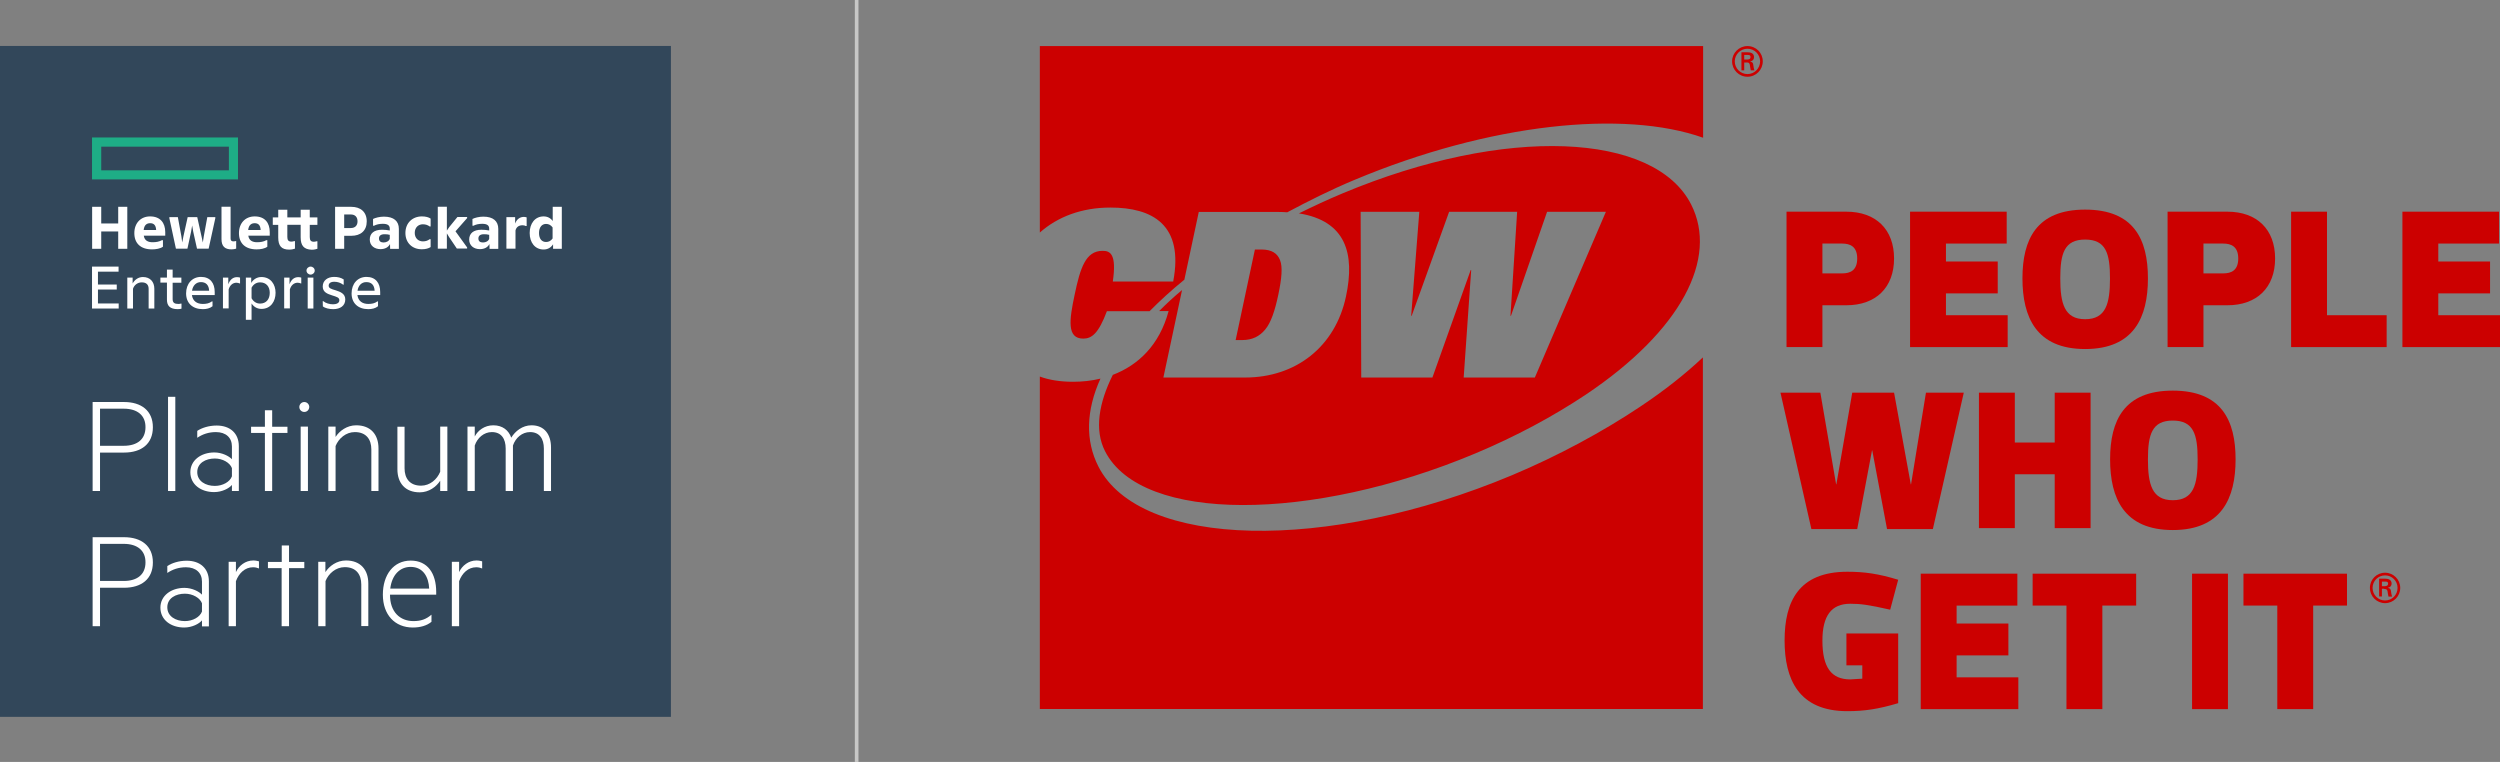
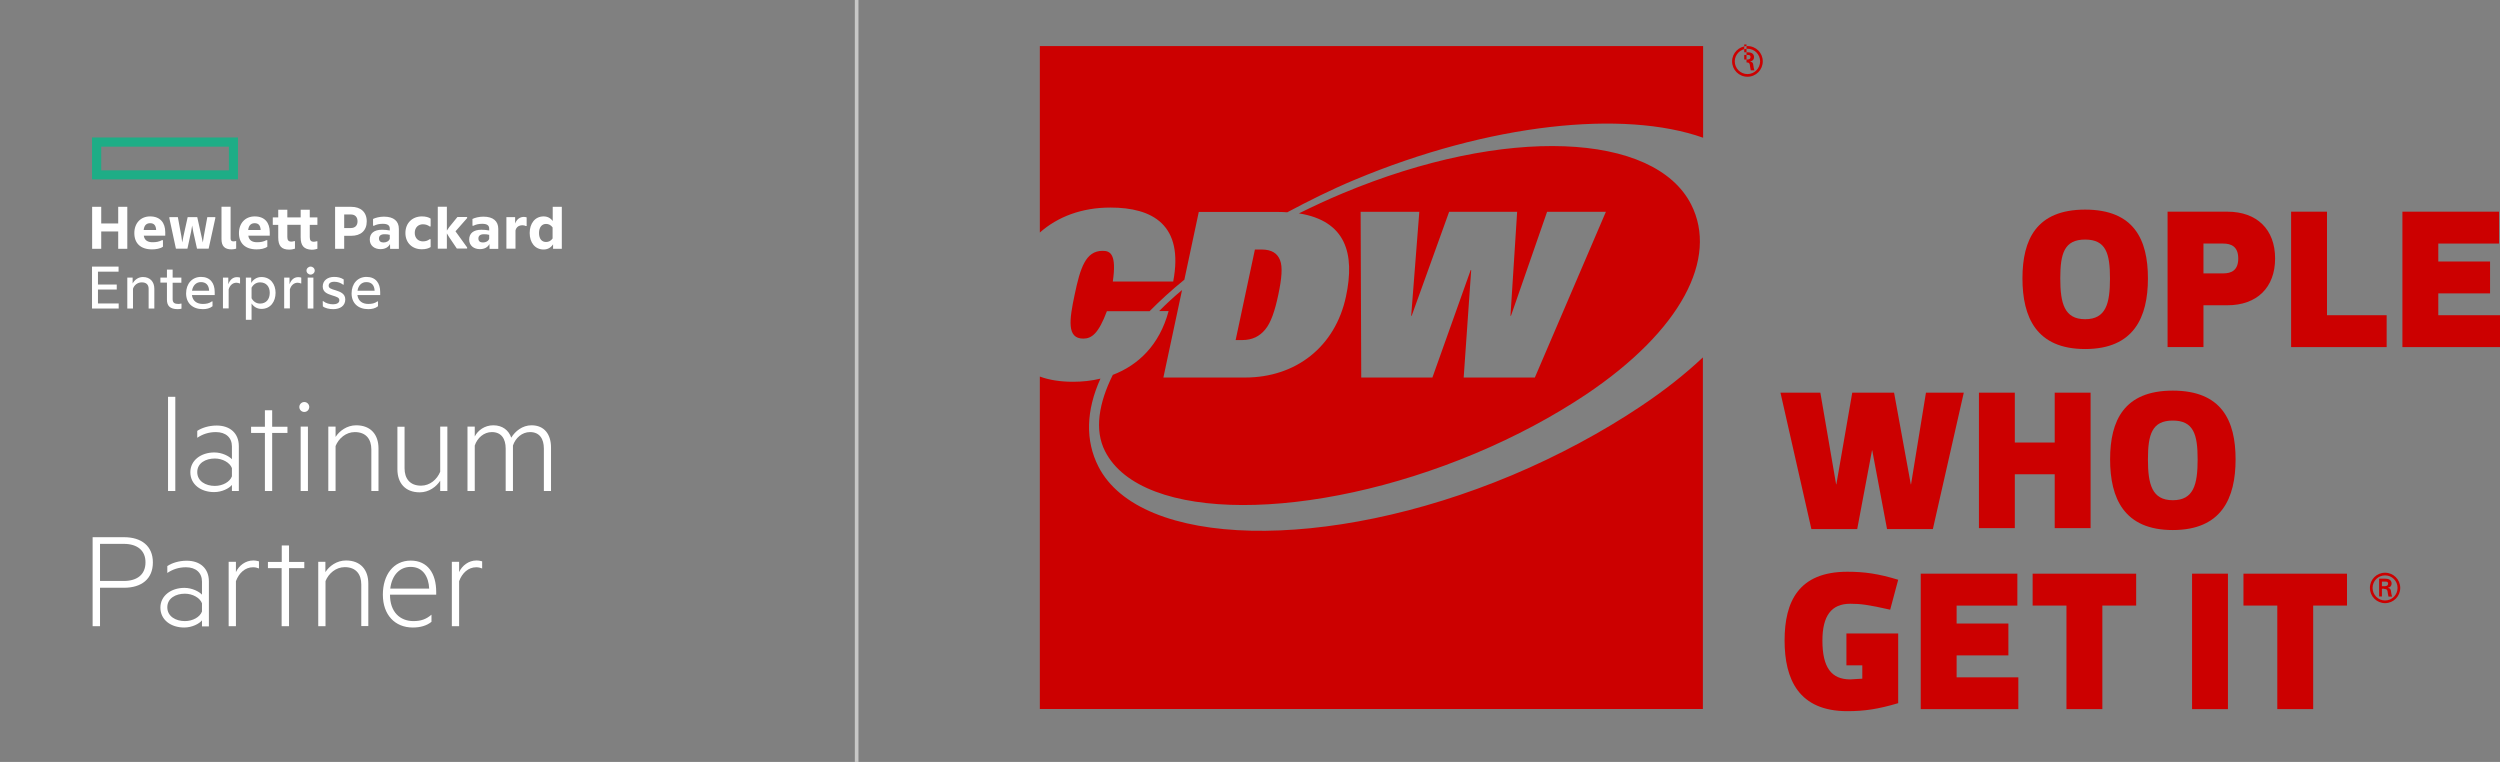
<svg xmlns="http://www.w3.org/2000/svg" version="1.1" id="Layer_1" x="0px" y="0px" viewBox="0 0 2062.1 628.5" style="enable-background:new 0 0 2062.1 628.5;" xml:space="preserve">
  <rect x="0" y="0" width="2062.1" height="628.5" fill="#808080" stroke="none" />
  <style type="text/css">
	.st0{fill:#32475A;}
	.st1{fill:#1EAD86;}
	.st2{fill:#FFFFFF;}
	.st3{fill:#CC0000;}
	.st4{fill:none;stroke:#C7C7C6;stroke-width:3;stroke-miterlimit:10;}
</style>
  <g>
-     <rect y="37.9" class="st0" width="553.4" height="553.4" />
    <g>
      <path id="element" class="st1" d="M75.9,113.4V148l0,0h120.4v-34.6H75.9z M188.8,140.5H83.5v-19.5h105.3V140.5z" />
      <path class="st2" d="M97.8,219.9v4.2H80.8v10.6h15.5v4.1H80.8v11.5h17.1v4.2H75.9v-34.6L97.8,219.9L97.8,219.9z M109.7,254.5H105    V229h4.4v4.8c1.8-3.2,4.8-5.3,8.5-5.3c5.9,0,9.4,3.9,9.4,9.7v16.3h-4.7v-16.2c0-3.4-1.8-5.4-5.7-5.4c-3.4,0-6.3,2.3-7.2,5.3V254.5    z M146.6,255c-6.4,0-8.9-2.8-8.9-7.8v-14.1h-5.4V229h5.4v-6.6h4.7v6.6h7.2v4.2h-7.2v13.6c0,3,1.7,3.9,4.7,3.9    c0.8,0,1.5-0.1,2.2-0.3h0.4v4.2C149,254.8,148,255,146.6,255z M167.3,255c-8.5,0-13.8-5-13.8-13c0-8,5-13.6,12.3-13.6    c7.5,0,11.3,5,11.3,12.5v2.5h-18.8c0.7,5,4.2,7.3,9,7.3c3,0,5.3-0.5,7.5-2.1h0.5v4C173.1,254.4,170.2,255,167.3,255z M158.4,239.8    h14.1c-0.2-4.6-2.6-7.1-6.7-7.1C161.8,232.6,159,235.6,158.4,239.8z M197.7,233.8c-0.7-0.3-1.7-0.6-2.7-0.6c-3,0-5.4,2.1-6.4,5.5    v15.7h-4.7V229h4.4v5.5c1.5-4.2,4.2-5.9,7.2-5.9c1.1,0,2.1,0.2,2.5,0.4v4.8L197.7,233.8L197.7,233.8z M207.5,250.3v13.5h-4.7V229    h4.4v4.4c1.5-2.6,4.4-4.9,8.4-4.9c7.7,0,11.7,6.1,11.7,13c0,7.1-4,13.3-11.7,13.3C211.9,254.8,209.1,252.8,207.5,250.3z     M222.5,241.5c0-5.1-2.9-8.6-8-8.6c-3,0-5.5,1.6-7,4.4v8.7c1.5,2.7,3.9,4.4,7,4.4C219.6,250.4,222.5,246.8,222.5,241.5z     M248.2,233.8c-0.7-0.3-1.7-0.6-2.7-0.6c-3,0-5.4,2.1-6.4,5.5v15.7h-4.7V229h4.4v5.5c1.5-4.2,4.2-5.9,7.2-5.9    c1.1,0,2.1,0.2,2.5,0.4v4.8L248.2,233.8L248.2,233.8z M256.2,226.5c-1.8,0-3.4-1.5-3.4-3.3c0-1.8,1.6-3.3,3.4-3.3    c1.8,0,3.4,1.4,3.4,3.3C259.6,225,258,226.5,256.2,226.5z M258.5,254.5h-4.7V229h4.7V254.5z M266.2,248.4h0.4    c2.1,1.7,5.2,2.6,8.1,2.6c2.8,0,5.2-1,5.2-3.3c0-2.3-2-2.8-6.1-4.1c-3.6-1.2-7.6-2.5-7.6-7.3c0-5,4.1-7.9,9.4-7.9    c3,0,5.6,0.6,7.9,2.1v4.3h-0.5c-2-1.5-4.4-2.4-7.3-2.4c-3,0-4.6,1.3-4.6,3.2c0,2.1,1.8,2.7,5.9,3.9c3.7,1.2,7.8,2.7,7.8,7.5    c0,5.3-4.3,8-9.9,8c-3.4,0-6.8-0.8-8.6-2.3L266.2,248.4L266.2,248.4z M303.8,255c-8.5,0-13.8-5-13.8-13c0-8,5-13.6,12.3-13.6    c7.5,0,11.3,5,11.3,12.5v2.5h-18.8c0.7,5,4.2,7.3,9,7.3c3,0,5.3-0.5,7.5-2.1h0.5v4C309.6,254.4,306.7,255,303.8,255z M294.9,239.8    H309c-0.2-4.6-2.6-7.1-6.7-7.1C298.2,232.6,295.5,235.6,294.9,239.8z M105,170.6v34.6h-7.5v-14.3h-14v14.3h-7.5v-34.6h7.5v13.7h14    v-13.7H105z M125.4,205.7c-9.5,0-14.6-5.1-14.6-13.4c0-8.3,5.3-13.8,13-13.8c8.3,0,12.5,5.2,12.5,13v2.9h-17.7    c0.6,4.3,3.9,5.4,7.2,5.4c3,0,5.3-0.4,7.8-1.7h0.8v5.4C132.2,205.1,128.6,205.7,125.4,205.7z M118.5,189.7h10.3    c-0.2-3.9-1.9-5.6-4.9-5.6C121.3,184.1,119,185.3,118.5,189.7z M145.1,205.1l-5.4-25.1v-0.9h7l2.9,15.8l0.7,5.1l1-5.1l3.5-15.8    h7.9l3.5,15.8l1.1,5.1l0.8-5.1l2.9-15.8h6.6v0.9l-5.5,25.1h-9.6l-3.1-13.9l-0.9-5.2l-0.9,5.2l-3,13.9H145.1z M191,205.7    c-5.5,0-8.3-2.5-8.3-8.5v-26.7h7.5v26.2c0,1.8,0.8,2.4,2.5,2.4c0.6,0,1.4-0.2,2-0.3h0.1v6.3C194,205.4,192.4,205.7,191,205.7z     M211.7,205.7c-9.5,0-14.6-5.1-14.6-13.4c0-8.3,5.3-13.8,13-13.8c8.3,0,12.4,5.2,12.4,13v2.9h-17.7c0.6,4.3,3.9,5.4,7.2,5.4    c3,0,5.3-0.4,7.7-1.7h0.8v5.4C218.4,205.1,214.9,205.7,211.7,205.7z M204.7,189.7h10.3c-0.2-3.9-1.9-5.6-4.9-5.6    C207.6,184.1,205.2,185.3,204.7,189.7z M248,195.7v-10.3h-11v10c0,2.7,0.9,3.9,3.4,3.9c0.7,0,1.7-0.2,2.2-0.4h0.7v6.2    c-1,0.3-2.5,0.8-4.7,0.8c-6.4,0-9.1-3-9.1-10.1v-10.3H225v-6.2h4.5v-6.3h7.5v6.3h11v-6.3h7.5v6.3h6.3v6.2h-6.3v10    c0,2.7,0.9,3.9,3.4,3.9c0.7,0,1.7-0.2,2.2-0.4h0.7v6.2c-1,0.3-2.5,0.8-4.7,0.8C250.7,205.7,248,202.7,248,195.7z M283.9,194.5    v10.7h-7.5v-34.6h13.4c7.6,0,12.7,4.2,12.7,12c0,7.7-5,11.9-12.7,11.9L283.9,194.5L283.9,194.5z M289.3,176.9h-5.4v11.2h5.4    c3.8,0,5.6-2.3,5.6-5.5C294.9,179.2,293.1,176.9,289.3,176.9z M321.7,201.3c-1.5,2.9-4.4,4.2-7.9,4.2c-4.8,0-8.8-2.8-8.8-7.9    c0-5.1,3.5-8.1,10.1-8.1c2.2,0,4.3,0.2,6.4,0.6v-1.5c0-2.8-1.9-4-5.8-4c-2.9,0-5.3,0.6-7.2,1.6h-0.8v-5.6c2-1,5.5-1.9,9-1.9    c8.1,0,12.3,3.7,12.3,10.1v16.5h-7.2L321.7,201.3L321.7,201.3z M321.5,197v-3.3c-1.3-0.4-2.9-0.5-4.3-0.5c-3,0-4.6,1.2-4.6,3.5    c0,2.4,1.6,3.3,3.8,3.3C318.7,200,320.8,198.9,321.5,197z M334.4,192.2c0-8.4,5.9-13.7,13.6-13.7c3.2,0,5.6,0.7,7.2,1.8v6.5h-0.8    c-1.6-1.2-3.4-1.8-5.6-1.8c-3.7,0-6.7,2.6-6.7,7.1c0,4.4,3,7,6.7,7c2.3,0,4-0.6,5.6-1.8h0.8v6.5c-1.7,1.1-4.1,1.8-7.2,1.8    C340.3,205.7,334.4,200.5,334.4,192.2z M368.6,192.5v12.6h-7.5v-34.6h7.5v19.7l1.8-2.7l6.9-8.5h8v0.9l-9.6,10.9l9.6,13.3v0.9h-8.5    l-6.4-9.5L368.6,192.5z M403.7,201.3c-1.5,2.9-4.4,4.2-7.9,4.2c-4.8,0-8.8-2.8-8.8-7.9c0-5.1,3.5-8.1,10.1-8.1    c2.2,0,4.3,0.2,6.4,0.6v-1.5c0-2.8-1.9-4-5.8-4c-2.9,0-5.3,0.6-7.2,1.6h-0.8v-5.6c2-1,5.5-1.9,9-1.9c8.1,0,12.3,3.7,12.3,10.1    v16.5h-7.2L403.7,201.3L403.7,201.3z M403.5,197v-3.3c-1.3-0.4-2.9-0.5-4.3-0.5c-3,0-4.6,1.2-4.6,3.5c0,2.4,1.5,3.3,3.8,3.3    C400.7,200,402.8,198.9,403.5,197z M424.9,184.4c1.4-3.9,4.3-5.5,7.3-5.5c1,0,1.8,0.3,2.2,0.4v7.1h-0.8c-0.8-0.4-1.5-0.6-2.6-0.6    c-3,0-5.1,1.4-5.8,4.3v15h-7.5v-26h7.2L424.9,184.4L424.9,184.4z M456.2,201.5c-1.7,2.7-4.4,4.3-7.8,4.3    c-7.1,0-11.5-5.7-11.5-13.6c0-7.9,4.4-13.7,11.5-13.7c3.2,0,5.8,1.4,7.5,3.8v-11.7h7.5v34.6h-7.2L456.2,201.5L456.2,201.5z     M455.8,196.7v-9.1c-1.4-2-3.3-2.9-5.4-2.9c-3.4,0-5.8,2.7-5.8,7.5c0,4.8,2.3,7.4,5.8,7.4C452.6,199.6,454.4,198.7,455.8,196.7z" />
    </g>
    <g>
-       <path class="st2" d="M82.5,373.3V405h-6.1v-73.4h25.9c14.3,0,23.8,7.2,23.8,20.8c0,13.7-9.4,20.9-23.8,20.9H82.5z M102.1,337.1    H82.5v30.6h19.6c11.4,0,17.9-5.6,17.9-15.3C120.1,342.8,113.5,337.1,102.1,337.1z" />
      <path class="st2" d="M144.6,405h-6v-77.7h6V405z" />
      <path class="st2" d="M191.3,368.2c0-7.2-5-11.8-13.2-11.8c-6.1,0-11.1,1.8-15.4,4.7v-5.7c3.6-2.4,9.4-4.4,16-4.4    c11.2,0,18.3,6.5,18.3,17V405h-5.7v-5c-2.3,2.8-8.1,5.9-14.7,5.9c-10.8,0-19.6-6.2-19.6-16.4c0-9.8,8.8-16.3,19.8-16.3    c6.3,0,12.1,3,14.5,5.6V368.2z M191.3,386.1c-1.7-4.5-7.7-7.9-14.1-7.9c-7.5,0-14.5,3.7-14.5,11.2c0,7.5,6.9,11.4,14.5,11.4    c6.5,0,12.4-3.3,14.1-7.9V386.1z" />
      <path class="st2" d="M224.5,405h-6v-47.9h-11.4v-5.1h11.4v-13.6h6v13.6h12.6v5.1h-12.6V405z" />
      <path class="st2" d="M251,339.8c-2.3,0-4.1-1.8-4.1-4.1c0-2.2,1.8-4.1,4.1-4.1s4.1,1.9,4.1,4.1C255,338.1,253.2,339.8,251,339.8z     M254,405h-6v-53.1h6V405z" />
      <path class="st2" d="M270.8,351.9h6v8.5c3.2-5,9.4-9.6,17-9.6c12.1,0,18.4,7.8,18.4,19V405h-5.9v-34.3c0-8.2-4.2-14.3-13.6-14.3    c-7.3,0-13.3,5.1-15.9,11.5V405h-6V351.9z" />
      <path class="st2" d="M369,405h-5.9v-8.5c-3.2,5-9.3,9.6-16.9,9.6c-12.1,0-18.4-7.8-18.4-19v-35.1h5.9v34.3    c0,8.2,4.2,14.3,13.6,14.3c7.3,0,13.2-5.1,15.8-11.5v-37.2h5.9V405z" />
      <path class="st2" d="M438.4,350.8c10.8,0,16.1,7.7,16.1,18.3V405h-5.9v-35c0-8.1-3.6-13.6-11.4-13.6c-6.6,0-12,4.8-14.1,11.1V405    h-6v-35c0-8.1-3.6-13.6-11.4-13.6c-6.6,0-12,4.8-14.1,11.1V405h-6v-53.1h6v8.1c2.6-5,8.1-9.2,15.3-9.2c7.7,0,12.7,4.2,14.8,10.2    C424.9,355.7,430.9,350.8,438.4,350.8z" />
    </g>
    <g>
      <path class="st2" d="M82.5,484.8v31.7h-6.1v-73.4h25.9c14.3,0,23.8,7.2,23.8,20.8c0,13.7-9.4,20.9-23.8,20.9H82.5z M102.1,448.6    H82.5v30.6h19.6c11.4,0,17.9-5.6,17.9-15.3C120.1,454.3,113.5,448.6,102.1,448.6z" />
      <path class="st2" d="M166.6,479.7c0-7.2-5-11.8-13.2-11.8c-6.1,0-11.1,1.8-15.4,4.7v-5.7c3.6-2.4,9.4-4.4,16-4.4    c11.2,0,18.3,6.5,18.3,17v37.2h-5.7v-5c-2.3,2.8-8.1,5.9-14.7,5.9c-10.8,0-19.6-6.2-19.6-16.4c0-9.8,8.8-16.3,19.8-16.3    c6.3,0,12.1,3,14.5,5.6V479.7z M166.6,497.6c-1.7-4.5-7.7-7.9-14.1-7.9c-7.5,0-14.5,3.7-14.5,11.2c0,7.5,6.9,11.4,14.5,11.4    c6.5,0,12.4-3.3,14.1-7.9V497.6z" />
      <path class="st2" d="M213.6,468.9c-1.4-0.6-3-1-4.9-1c-6.5,0-11.6,4.7-14.1,11.5v37.1h-6v-53.1h6v8.5c2.4-5.3,7.8-9.6,14.3-9.6    c2,0,3.5,0.4,4.7,0.7V468.9z" />
      <path class="st2" d="M238.3,516.5h-6v-47.9H221v-5.1h11.4v-13.6h6v13.6h12.6v5.1h-12.6V516.5z" />
      <path class="st2" d="M262.4,463.4h6v8.5c3.2-5,9.4-9.6,17-9.6c12.1,0,18.4,7.8,18.4,19v35.1H298v-34.3c0-8.2-4.2-14.3-13.6-14.3    c-7.3,0-13.3,5.1-15.9,11.5v37.2h-6V463.4z" />
      <path class="st2" d="M341,512.3c6,0,10.4-1.4,14.9-5.3v5.9c-3.9,3.2-9.2,4.7-15.4,4.7c-14.8,0-24.7-10.5-24.7-27.1    c0-16.4,8.8-28.1,23-28.1c13.9,0,21,10.5,21,25.9v2.2h-38.1C321.6,504.8,330,512.3,341,512.3z M321.9,485.5H354    c-0.4-9.3-4.8-17.9-15.3-17.9C330,467.6,323.3,474,321.9,485.5z" />
      <path class="st2" d="M397.7,468.9c-1.4-0.6-3-1-4.9-1c-6.5,0-11.6,4.7-14.1,11.5v37.1h-6v-53.1h6v8.5c2.4-5.3,7.8-9.6,14.3-9.6    c2,0,3.5,0.4,4.7,0.7V468.9z" />
    </g>
    <g>
-       <path class="st3" d="M1441.4,61.1c-5.8,0-10.5-4.7-10.5-10.5c0-5.7,4.7-10.4,10.5-10.4c5.8,0,10.4,4.7,10.4,10.4    C1451.8,56.4,1447.1,61.1,1441.4,61.1 M1441.4,63.3c7,0,12.6-5.7,12.6-12.7c0-7-5.6-12.6-12.6-12.6c-7,0-12.7,5.7-12.7,12.6    C1428.7,57.6,1434.3,63.3,1441.4,63.3 M1440.6,51.5c0.8,0.1,1.6,0,2.1,0.6c0.7,0.7,0.7,1.9,0.9,3.2c0.1,0.9,0.3,1.8,0.5,2.7h3    c-0.5-1.3-0.7-2.9-0.9-4.3c-0.2-1.6-0.5-2.5-2.5-2.9v-0.1c2-0.4,3.1-1.7,3.1-3.5c0-3.4-2.8-4.1-5.6-4.1h-4.8v14.9h2.3v-6.4H1440.6    z M1438.7,49.1v-3.8h2.8c1.9,0,2.4,0.6,2.4,1.7c0,1.1-0.5,2.1-2.7,2.1H1438.7z" />
+       <path class="st3" d="M1441.4,61.1c-5.8,0-10.5-4.7-10.5-10.5c0-5.7,4.7-10.4,10.5-10.4c5.8,0,10.4,4.7,10.4,10.4    C1451.8,56.4,1447.1,61.1,1441.4,61.1 M1441.4,63.3c7,0,12.6-5.7,12.6-12.7c0-7-5.6-12.6-12.6-12.6c-7,0-12.7,5.7-12.7,12.6    C1428.7,57.6,1434.3,63.3,1441.4,63.3 M1440.6,51.5c0.8,0.1,1.6,0,2.1,0.6c0.7,0.7,0.7,1.9,0.9,3.2c0.1,0.9,0.3,1.8,0.5,2.7h3    c-0.5-1.3-0.7-2.9-0.9-4.3c-0.2-1.6-0.5-2.5-2.5-2.9v-0.1c2-0.4,3.1-1.7,3.1-3.5c0-3.4-2.8-4.1-5.6-4.1h-4.8h2.3v-6.4H1440.6    z M1438.7,49.1v-3.8h2.8c1.9,0,2.4,0.6,2.4,1.7c0,1.1-0.5,2.1-2.7,2.1H1438.7z" />
      <path class="st3" d="M857.7,38v153.8c14.7-13,34.5-20.6,58.2-20.6c34.5,0,60.8,14,51.8,61h-49.8c3.2-22.3-1.9-25.4-8.5-25.3    c-14,0-18.4,14.3-23,36.2c-4.4,20.7-6.6,36.2,7.1,36.2c7,0,12.6-4.2,19.5-22.6h35.2c8.6-8.7,18.2-17.5,28.7-26l11.9-55.9h64.2    c3.1,0,6,0.1,8.8,0.3c17.4-9.3,36.2-18.7,55.4-26.7c111.5-46.7,222.2-58,287.6-34.8V38H857.7z M917.9,309.2    c-11.5,23.1-15.4,45.4-6.4,63c30.2,59.3,170.5,58.4,305.2,1.9c33.9-14.2,64.6-30.8,91.2-48.5c79-52.9,109.6-112.6,87-157    c-30.2-59.3-152.7-65.5-287.5-9.1c-12.5,5.2-24.4,10.8-36,16.5c38.7,6.2,46.4,33.1,38.8,68.6c-8.8,41.3-41.2,66.8-83.2,66.8h-67.4    l15.4-72.2c-6.9,5.8-13,11.4-18.9,17.4h7.8C956.4,284.6,938.9,301.2,917.9,309.2z M1170.7,174.7l-6.7,85.8h0.4l30.9-85.8h56.1    l-5.5,85.8h0.4l29.8-85.8h48.5l-58.6,136.7h-58.7l6.2-88.7h-0.4l-31.6,88.7h-58.7l-0.5-136.7H1170.7z M1247.1,392    c-153.2,64.2-306.8,60.2-341.1-7.2c-10.9-21.4-10.2-46.2,1.7-72.5c-7.3,1.8-15,2.6-22.6,2.6c-10.7,0-19.8-1.5-27.4-4.3v274.2    h546.9V294.8c-14.7,13.9-32,27.5-51.8,40.7C1322.8,355.6,1285.3,376,1247.1,392z M1054.4,243.1c2.8-13.3,3.7-22.9,1.4-28.6    c-2.2-5.5-6.7-8.7-15.4-8.7h-5.3l-15.9,74.7h5.3c8.7,0,14.5-3.2,19.1-8.7C1048.4,266,1051.6,256.3,1054.4,243.1z" />
      <g>
        <g>
-           <path class="st3" d="M1503.2,251.8v34.5h-29.6V174.6h49.3c24.6,0,39.4,14.8,39.4,38.6c0,23.8-14.8,38.6-39.4,38.6H1503.2z       M1503.2,225.5h16.4c6.6,0,12.3-2.5,12.3-12.3c0-9.8-5.8-12.3-12.3-12.3h-16.4V225.5z" />
-           <path class="st3" d="M1656,260v26.3h-80.5V174.6h79.7v26.3h-50.1v14.8h42.7v26.3h-42.7V260H1656z" />
          <path class="st3" d="M1668.2,229.6c0-32,11.5-56.7,51.7-56.7c40.2,0,51.8,24.6,51.8,56.7c0,32-11.5,58.3-51.8,58.3      C1679.7,287.9,1668.2,261.7,1668.2,229.6z M1699.4,229.6c0,20.5,3.3,33.7,20.5,33.7c17.3,0,20.5-13.1,20.5-33.7      c0-20.5-3.3-32-20.5-32C1702.7,197.6,1699.4,209.1,1699.4,229.6z" />
          <path class="st3" d="M1817.5,251.8v34.5h-29.6V174.6h49.3c24.6,0,39.4,14.8,39.4,38.6c0,23.8-14.8,38.6-39.4,38.6H1817.5z       M1817.5,225.5h16.4c6.6,0,12.3-2.5,12.3-12.3c0-9.8-5.8-12.3-12.3-12.3h-16.4V225.5z" />
          <path class="st3" d="M1968.6,260v26.3h-78.8V174.6h29.6V260H1968.6z" />
          <path class="st3" d="M2062.1,260v26.3h-80.5V174.6h79.7v26.3h-50.1v14.8h42.7v26.3h-42.7V260H2062.1z" />
          <path class="st3" d="M1544.1,371.5l-12.2,64.9h-37.8l-25.5-112.5h32.9l13,75.6h0.2l13.1-75.6h34.5l13.8,75.6h0.2l12.3-75.6h31.2      l-25.5,112.5h-37.8l-12.2-64.9H1544.1z" />
          <path class="st3" d="M1661.9,391.2v44.4h-29.6V323.9h29.6V365h32.9v-41.1h29.6v111.7h-29.6v-44.4H1661.9z" />
          <path class="st3" d="M1740.5,378.9c0-32,11.5-56.7,51.7-56.7c40.2,0,51.8,24.6,51.8,56.7c0,32-11.5,58.3-51.8,58.3      C1752,437.2,1740.5,411,1740.5,378.9z M1771.7,378.9c0,20.5,3.3,33.7,20.5,33.7c17.3,0,20.5-13.1,20.5-33.7      c0-20.5-3.3-32-20.5-32C1775,346.9,1771.7,358.4,1771.7,378.9z" />
          <path class="st3" d="M1536.1,559.8v-11h-13.1v-26.3h42.7V580c-16.4,4.9-27.9,6.6-41.9,6.6c-40.2,0-51.8-26.3-51.8-58.3      s11.5-56.7,51.8-56.7c14,0,25.5,1.6,41.9,6.6l-6.6,24.7c-18.1-4.1-24.6-4.9-32.9-4.9c-15.6,0-23,9.9-23,30.4      c0,22.2,7.4,32,23,32C1529.3,560.2,1532.5,560.1,1536.1,559.8z" />
          <path class="st3" d="M1664.8,558.6v26.3h-80.5V473.2h79.7v26.3h-50.1v14.8h42.7v26.3h-42.7v18.1H1664.8z" />
          <path class="st3" d="M1734.1,499.5v85.4h-29.6v-85.4h-27.9v-26.3h85.4v26.3H1734.1z" />
          <path class="st3" d="M1808.1,584.9V473.2h29.6v111.7H1808.1z" />
          <path class="st3" d="M1908,499.5v85.4h-29.6v-85.4h-27.9v-26.3h85.4v26.3H1908z" />
        </g>
        <path class="st3" d="M1967.3,495.3c-5.7,0-10.3-4.6-10.3-10.4c0-5.7,4.6-10.3,10.3-10.3s10.3,4.6,10.3,10.3     C1977.6,490.7,1973,495.3,1967.3,495.3 M1967.3,497.5c6.9,0,12.5-5.6,12.5-12.6c0-6.9-5.6-12.5-12.5-12.5     c-7,0-12.5,5.6-12.5,12.5C1954.8,491.9,1960.4,497.5,1967.3,497.5 M1966.6,485.8c0.8,0.1,1.6,0,2.1,0.6c0.7,0.7,0.7,1.8,0.9,3.1     c0.1,0.9,0.3,1.8,0.5,2.6h3c-0.5-1.3-0.7-2.9-0.9-4.3c-0.2-1.6-0.5-2.5-2.5-2.9v-0.1c2-0.4,3-1.7,3-3.4c0-3.3-2.8-4.1-5.5-4.1     h-4.8v14.7h2.3v-6.4H1966.6z M1964.7,483.5v-3.8h2.8c1.8,0,2.3,0.6,2.3,1.7c0,1.1-0.5,2-2.6,2.1H1964.7z" />
      </g>
    </g>
    <line class="st4" x1="706.6" y1="0" x2="706.6" y2="628.5" />
  </g>
</svg>